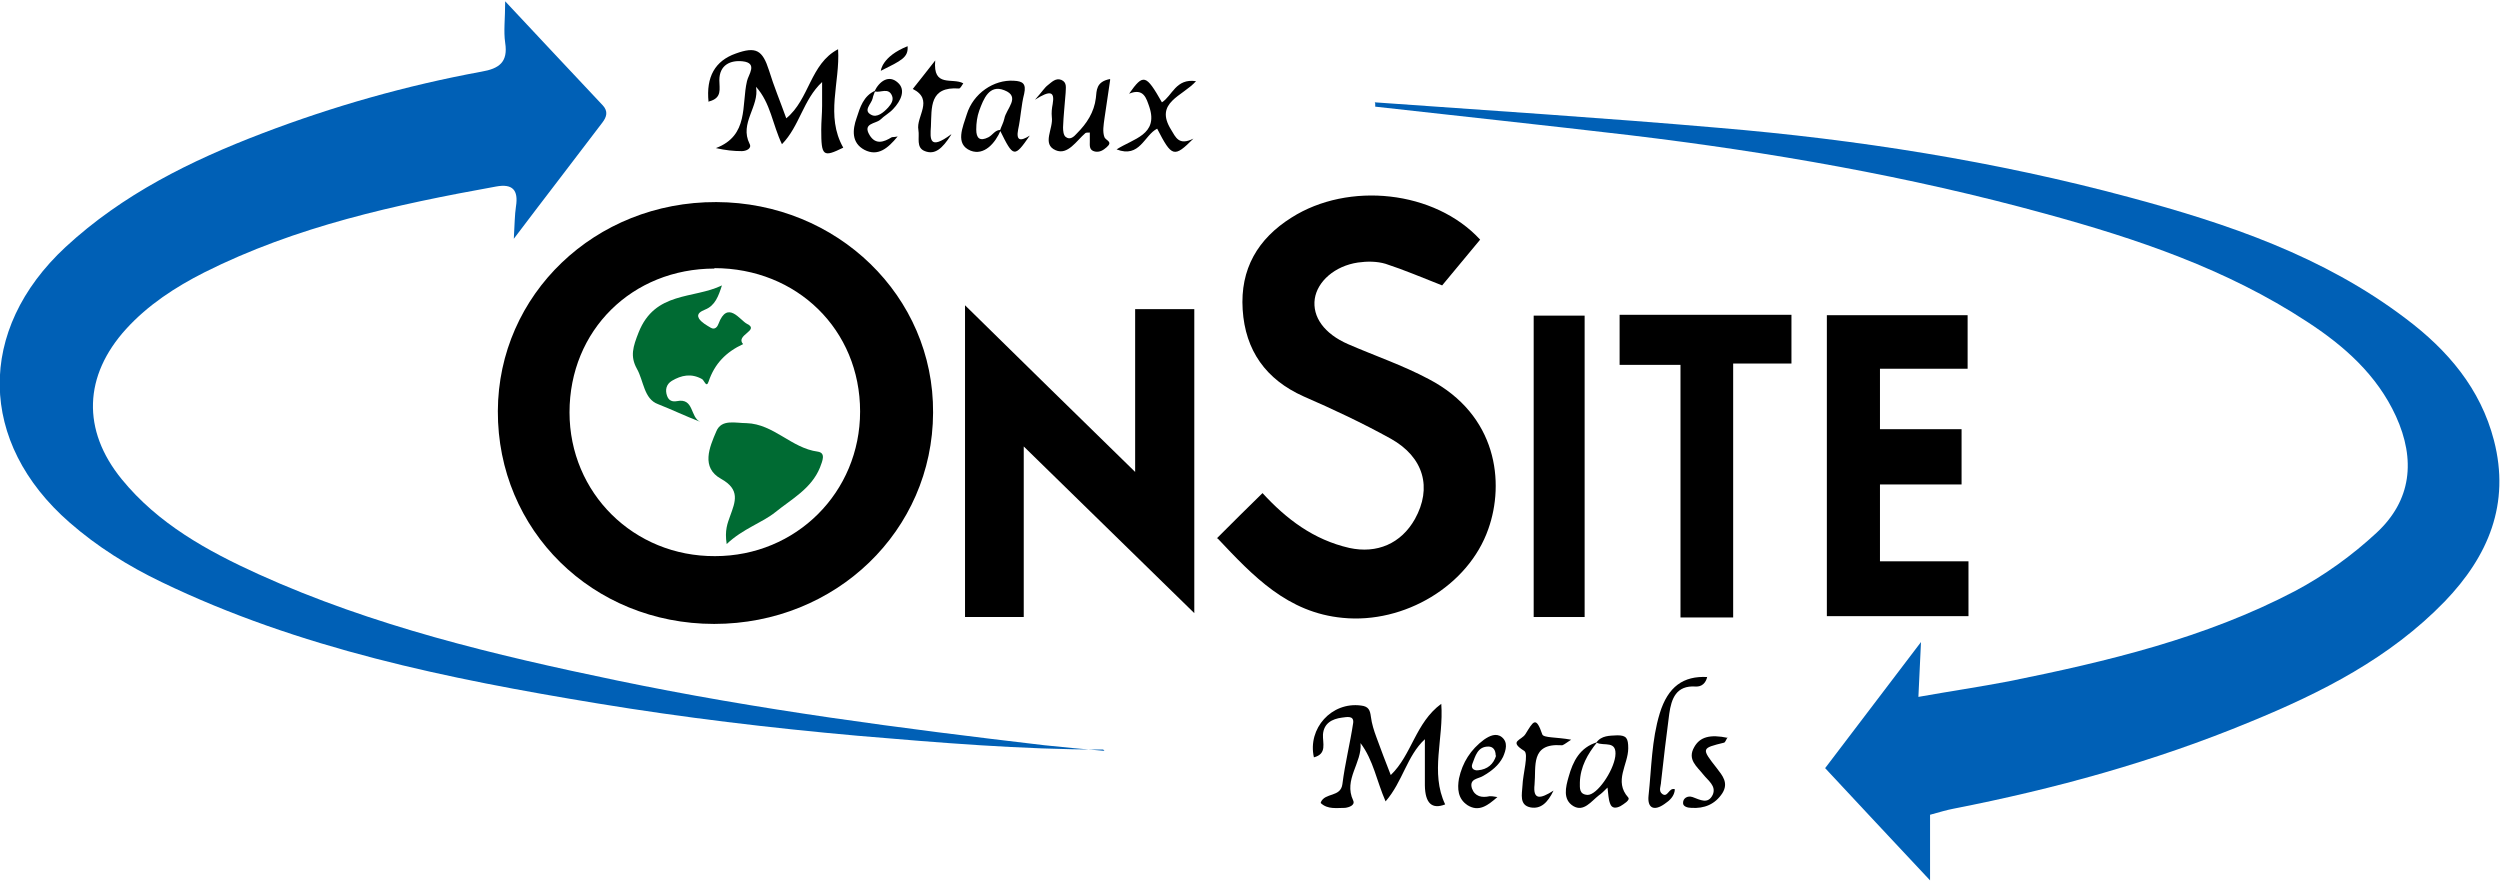
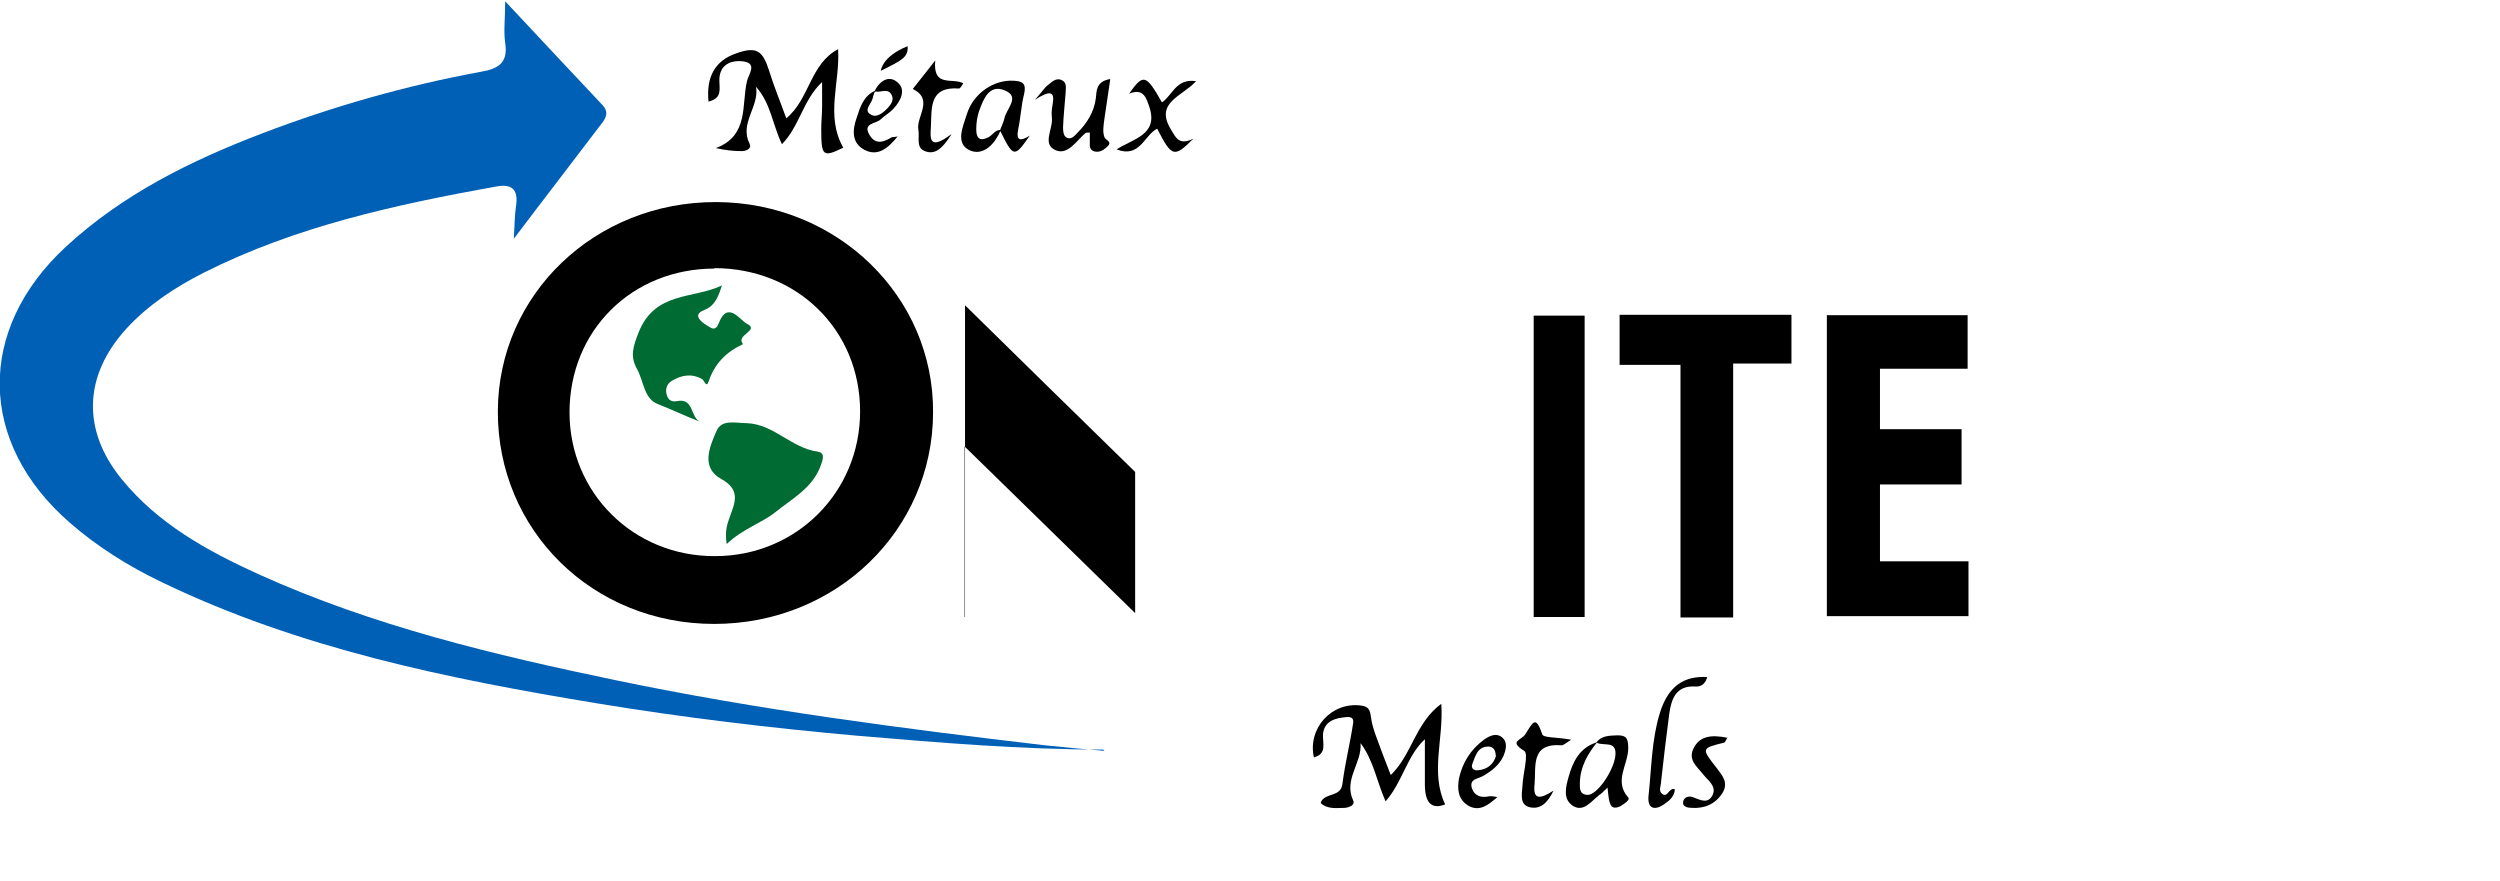
<svg xmlns="http://www.w3.org/2000/svg" id="Layer_1" data-name="Layer 1" version="1.1" viewBox="0 0 579 204.1">
  <defs>
    <style>
      .cls-1 {
        fill: #000;
      }

      .cls-1, .cls-2, .cls-3 {
        stroke-width: 0px;
      }

      .cls-2 {
        fill: #0060b6;
      }

      .cls-3 {
        fill: #006b33;
      }
    </style>
  </defs>
  <path class="cls-1" d="M204,16.4s.2-3.3,6.2-5.7c.2,2.6-1.4,3.3-6.2,5.7Z" />
-   <path class="cls-2" d="M318.4,23.7c26.5,1.9,53.1,3.6,79.6,5.9,32.1,2.7,64,7.7,95.2,16.1,22.7,6.1,44.9,13.6,64,28.1,9.7,7.3,17.3,16.2,20.4,28.2,3.8,14.7-1.3,26.8-11.4,37.3-12.7,13.1-28.5,21.1-45.1,27.9-22.2,9.2-45.2,15.5-68.7,20.1-1.6.3-3.2.8-5.4,1.4v15.2c-8.7-9.3-16.4-17.5-24.3-26,7.2-9.5,14.3-18.8,22.2-29.2-.2,4.7-.4,8.1-.6,12.7,7.3-1.3,14.1-2.3,20.9-3.6,22.8-4.6,45.5-10,66.3-20.9,6.8-3.6,13.3-8.3,18.9-13.5,8.1-7.5,9.1-16.9,4.5-27-4.4-9.6-12-16.3-20.6-21.9-18.6-12.2-39.4-19.2-60.6-25-31.6-8.7-63.8-14.3-96.3-18.2-19.6-2.3-39.3-4.4-58.9-6.6,0-.2,0-.5,0-.7Z" />
  <path class="cls-1" d="M165.4,144.5c-28.2,0-50.2-21.7-50.1-49.3.1-27,22.5-48.5,50.6-48.4,28,.1,50.4,21.8,50.2,48.8-.1,27.3-22.5,48.9-50.7,48.9ZM165.5,62.2c-19.1,0-33.6,14.3-33.6,33.3,0,18.7,14.9,33.4,33.7,33.3,18.8,0,33.6-14.8,33.6-33.5,0-18.9-14.6-33.2-33.8-33.2Z" />
-   <path class="cls-1" d="M281.8,124.7c3.6-3.6,6.9-6.9,10.6-10.5,5.5,6,11.8,10.8,20.1,12.7,6.4,1.4,12-1,15.2-6.7,4-7.2,2.1-14.3-5.6-18.6-6.5-3.6-13.3-6.8-20.2-9.8-8.7-3.9-13.5-10.6-14.1-20.1-.6-9.4,3.5-16.4,11.3-21.3,13.2-8.4,33.2-6.3,43.7,5.1-3,3.6-6,7.2-8.8,10.6-4.6-1.8-8.8-3.6-13.1-5-2-.6-4.3-.6-6.4-.3-5.4.8-9.4,4.4-10,8.4-.6,4.2,2.2,8.1,7.7,10.5,6.2,2.7,12.7,4.9,18.7,8.1,15.9,8.3,17.6,24,13.8,34.7-4.6,13.2-19.5,22-33.7,20.6-12.8-1.2-20.7-9.6-29-18.4Z" />
-   <path class="cls-1" d="M237.1,142.9h-13.6v-72.2c12.9,12.7,25.8,25.3,39.4,38.6v-37.7h13.7v70.4c-12.8-12.5-25.7-25.1-39.5-38.6v39.5Z" />
+   <path class="cls-1" d="M237.1,142.9h-13.6v-72.2c12.9,12.7,25.8,25.3,39.4,38.6v-37.7v70.4c-12.8-12.5-25.7-25.1-39.5-38.6v39.5Z" />
  <path class="cls-1" d="M455.9,129.9v12.8h-32.8v-69.7h32.6v12.4h-20.3v14h18.9v12.8h-18.9v17.8h20.5Z" />
  <path class="cls-1" d="M401.4,143h-12.2v-58.5h-14.1v-11.6h39.8v11.3h-13.5v58.8Z" />
  <path class="cls-1" d="M367,142.9h-11.8v-69.8h11.8v69.8Z" />
  <path class="cls-2" d="M255.5,173.6c-19.1,0-38-1.6-56.9-3.2-20.2-1.8-40.3-4.2-60.3-7.5-34.6-5.7-69-12.7-100.9-28.1-7.7-3.7-14.9-8.2-21.3-13.8-21.2-18.5-21.6-44.6-.9-63.8,13.2-12.2,29-20,45.5-26.3,16.5-6.3,33.4-11.1,50.8-14.3,4.1-.7,6.2-2.2,5.5-6.7-.4-2.7,0-5.5,0-9.6,8.1,8.7,15.4,16.4,22.6,24.1,1.3,1.4.9,2.7-.1,4-6.5,8.6-13.1,17.1-20.5,26.9.2-3.4.2-5.5.5-7.5.6-3.8-.8-5.3-4.6-4.6-23.3,4.2-46.3,9.2-67.6,19.9-6.7,3.4-13,7.5-18.1,13.1-9.8,10.8-10.3,23.4-1,34.8,8.4,10.3,19.8,16.6,31.7,22,26.5,12,54.6,18.7,83,24.6,32.7,6.8,65.8,11.1,99,15,4.6.5,9.2.9,13.9,1.3Z" />
  <path class="cls-1" d="M305.9,185.8c1-2.3,4.6-1.1,5-4.2.6-4.8,1.8-9.5,2.5-14.2.2-1.8-1.6-1.3-2.6-1.2-2.3.3-4.2,1.3-4.4,3.9-.1,2,1,4.5-2.1,5.3-1.5-6.7,4.1-12.9,10.9-12,1.8.2,2.1,1.1,2.3,2.6.2,1.6.7,3.2,1.3,4.8,1,2.8,2.1,5.6,3.3,8.7,4.9-4.7,5.7-12.1,11.7-16.5.6,8.1-2.6,15.9.9,23.3q-4.6,1.8-4.7-4.4c0-3.5,0-7,0-10.7-4.2,3.9-5.1,9.8-9.1,14.4-2.1-4.8-2.8-9.5-5.8-13.5.4,4.6-4,8.4-1.7,13.3.5,1.1-1,1.6-1.9,1.7-1.9,0-4,.4-5.6-1.1Z" />
  <path class="cls-1" d="M164.1,23.6c-.6-5.8,1.5-9.5,6.3-11.2,4.7-1.7,6.2-.8,7.7,3.9,1.1,3.6,2.6,7.2,4,11.1,5.4-4.4,5.5-12.6,12-16,.5,7.7-3,15.4,1.2,22.8-4.7,2.3-5.1,2-5.1-4.2,0-1.8.2-3.7.2-5.5,0-1.7,0-3.3,0-5.5-4.4,4.1-5.2,10.2-9.3,14.4-2.2-4.6-2.6-9.5-6-13.3.8,4.6-3.9,8.4-1.5,13.2.6,1.1-.8,1.7-1.8,1.7-1.9,0-3.8-.2-6-.7,7.7-2.9,5.9-10,7.2-15.5.3-1.5,2.6-4.2-1-4.6-2.8-.3-5.4.8-5.4,4.4,0,2,.7,4.1-2.4,4.9Z" />
  <path class="cls-1" d="M257.1,18.6c-.5,3.3-.9,6.1-1.3,8.8-.2,1.5-.5,3.1,0,4.4.4.8,2,1,.5,2.3-.8.7-1.6,1.2-2.7,1-1.4-.3-1.2-1.4-1.2-2.4,0-.7,0-1.3,0-2-.4,0-.8,0-1,.1-2.1,1.8-4.1,5.2-6.9,4-3.3-1.4-.5-5-.9-7.7-.1-1,0-2,.2-3,.5-2.9-.5-3.3-4.1-1,1.7-1.9,2.2-2.8,3-3.4.9-.7,1.8-1.7,3.1-1.2,1.4.6,1,1.9,1,3-.2,2.7-.5,5.3-.6,8,0,.8.1,1.8.6,2.2,1,.8,1.9,0,2.6-.8,2.3-2.3,4-4.9,4.4-8.2.2-1.7,0-3.8,3.3-4.4Z" />
  <path class="cls-1" d="M231.8,30.1c-1.3,3.1-3.9,6-7,4.8-3.7-1.5-1.8-5.5-.9-8.4,1.5-4.9,6.3-8.1,10.9-7.8,2.1.1,2.9.7,2.4,3-.7,2.7-.8,5.6-1.4,8.3-.5,2.6.5,2.8,2.7,1.4-3.6,5.2-3.8,5.1-6.9-1.2.3-.9.8-1.8,1-2.7.4-2.3,3.9-5.1,0-6.6-3.5-1.4-4.8,2-5.8,4.7-.5,1.4-.7,2.9-.7,4.4,0,2,.8,2.8,2.8,1.8,1-.5,1.6-1.8,2.9-1.7Z" />
  <path class="cls-1" d="M369.7,172c1.2-1.7,3.1-1.6,4.9-1.7,2.1,0,2.5.7,2.5,3,0,3.8-3.4,7.6,0,11.4.5.6-1,1.5-1.8,2-1,.5-2,.6-2.4-.6-.4-1-.4-2.2-.6-3.7-.8.8-1.4,1.4-2,1.8-1.8,1.4-3.5,3.9-5.9,2.5-2.5-1.5-1.8-4.4-1.1-6.8,1-3.6,2.6-6.8,6.6-8-2.2,2.7-3.9,5.7-4,9.3,0,1.3-.2,2.8,1.8,2.9,2.2,0,5.9-5.4,6.4-8.9.5-3.9-2.7-2.3-4.3-3.2Z" />
  <path class="cls-1" d="M395.4,156.7c-.3,1.5-1.3,2.4-2.7,2.3-4.5-.3-5.6,2.8-6.1,6.3-.7,5.2-1.3,10.5-1.9,15.8,0,.9-.7,2.1.3,2.8,1.3.9,1.5-1.6,2.9-1.1-.1,1.6-1.2,2.6-2.4,3.4-2.4,1.7-4,1-3.7-1.9.7-6.4.7-12.9,2.6-19.1,1.9-6.2,5.5-8.7,11-8.4Z" />
  <path class="cls-1" d="M261.5,21.7c3.3-4.7,3.9-4.5,7.6,2,2.4-1.5,3.2-5.6,7.9-4.9-3.1,3.5-9.7,4.9-5.8,11.2,1.1,1.8,1.8,3.8,5.2,2.1-4.5,4.5-5,4.3-8.4-2.3-3,1.5-4,6.9-9.4,4.8,3.9-2.5,9.7-3.4,7.6-9.8-.7-2-1.3-4.5-4.7-3.1Z" />
  <path class="cls-1" d="M220.3,31.2c-2.1,3.3-3.8,4.7-6.1,3.8-2.1-.8-1.2-3.1-1.5-4.9-.6-3.1,3.7-7-1.3-9.5,1.4-1.8,2.9-3.6,5.2-6.6-.6,6.4,4,3.9,6.5,5.3-.4.6-.7,1.2-1,1.2-6.9-.5-6.3,4.4-6.5,8.8-.2,2.9-.4,5.6,4.7,1.8Z" />
  <path class="cls-1" d="M363.9,171.3c-1.4.9-1.9,1.4-2.3,1.3-7.2-.5-5.8,4.9-6.2,9.1-.4,3.6,1.3,3.4,4.4,1.4-1.4,2.9-3,4.3-5.3,3.9-2.7-.5-2-3.1-1.9-5,.1-2.8,1.5-7.4.4-8.1-3.7-2.3-.6-2.4.3-3.9,1.8-2.9,2.4-4.3,3.9.1.3.8,3.3.6,6.6,1.2Z" />
  <path class="cls-1" d="M346.8,184.6c-2.3,2-4.3,3.5-6.9,1.9-2.3-1.5-2.4-3.9-2-6.2.8-3.7,2.7-6.7,5.8-9,1.3-.9,2.8-1.6,4.1-.6,1.5,1.2,1,3,.3,4.6-1,2-2.7,3.3-4.6,4.4-1.1.7-3.3.6-2.6,2.9.7,1.9,2.3,2.2,4.1,1.8.4,0,.8,0,1.8.2ZM346.4,175c0-1.3-.6-2.1-1.7-2.1-2.5,0-3,2.2-3.7,4-.4,1,.3,1.6,1.3,1.5,2.2-.2,3.6-1.4,4.2-3.4Z" />
  <path class="cls-1" d="M202.5,21.2c1.2-2.5,3.4-3.9,5.4-2.1,2,1.7.7,4.3-1,6.1-.9,1-2.1,1.6-3,2.5-1.1,1-4.2.8-2.5,3.6,1.4,2.3,3.3,1.6,5.1.5.2-.1.5,0,1.4-.2-2.3,2.8-4.6,4.7-7.7,3.1-3-1.6-2.8-4.6-1.8-7.4.8-2.5,1.6-5.1,4.3-6.3-.2.6-.5,1.2-.6,1.8-.3,1.3-2.3,2.8-.3,3.8,1.3.7,2.8-.5,3.9-1.7.7-.8,1.3-1.7.9-2.7-.8-2-2.6-.7-3.9-1Z" />
  <path class="cls-1" d="M400.1,170.8c-.3.4-.5,1.1-.8,1.2-5.3,1.3-5.3,1.3-1.7,5.9,1.3,1.7,2.8,3.4,1.3,5.8-1.7,2.6-4.2,3.6-7.2,3.4-.8,0-2-.3-1.9-1.2,0-1,1-1.7,2.2-1.3,1.7.6,3.6,1.8,4.7-.6.8-2-1.1-3.2-2.2-4.6-1.5-1.9-3.8-3.5-2.1-6.4,1.3-2.3,3.6-3,7.8-2.1Z" />
  <path class="cls-3" d="M167.2,66.1c-.8,2.5-1.6,4.7-3.9,5.6-.9.4-2.1.9-1.4,2.1.6.9,1.7,1.5,2.7,2.1,1,.6,1.6-.3,1.8-.9,2.1-5.6,5-.8,6.6,0,3.1,1.5-2.8,2.6-.9,4.7-3.9,1.8-6.6,4.5-8,8.7-.5,1.5-1-.3-1.5-.6-2.5-1.4-4.8-.9-7,.4-1.3.8-1.6,2.1-1.1,3.5.4,1.1,1.2,1.4,2.3,1.2,4-.8,3,3.8,5.4,4.8-3.4-1.3-6.5-2.8-9.8-4.1-3.3-1.2-3.3-5.4-4.9-8.2-1.6-2.9-.9-5.1.4-8.4,3.8-9.6,12.7-7.7,19.3-10.9Z" />
  <path class="cls-3" d="M168.3,126c-.5-3.2.2-4.8.8-6.5,1.2-3.3,2.4-6.1-2.1-8.6-4.7-2.6-2.7-7.3-1.1-11,1.2-2.9,4.4-1.9,7-1.9,6.3.2,10.4,5.8,16.5,6.6,1.9.3,1.1,2.1.5,3.7-2,4.9-6.6,7.3-10.3,10.3-3.1,2.5-7.5,3.8-11.3,7.4Z" />
</svg>